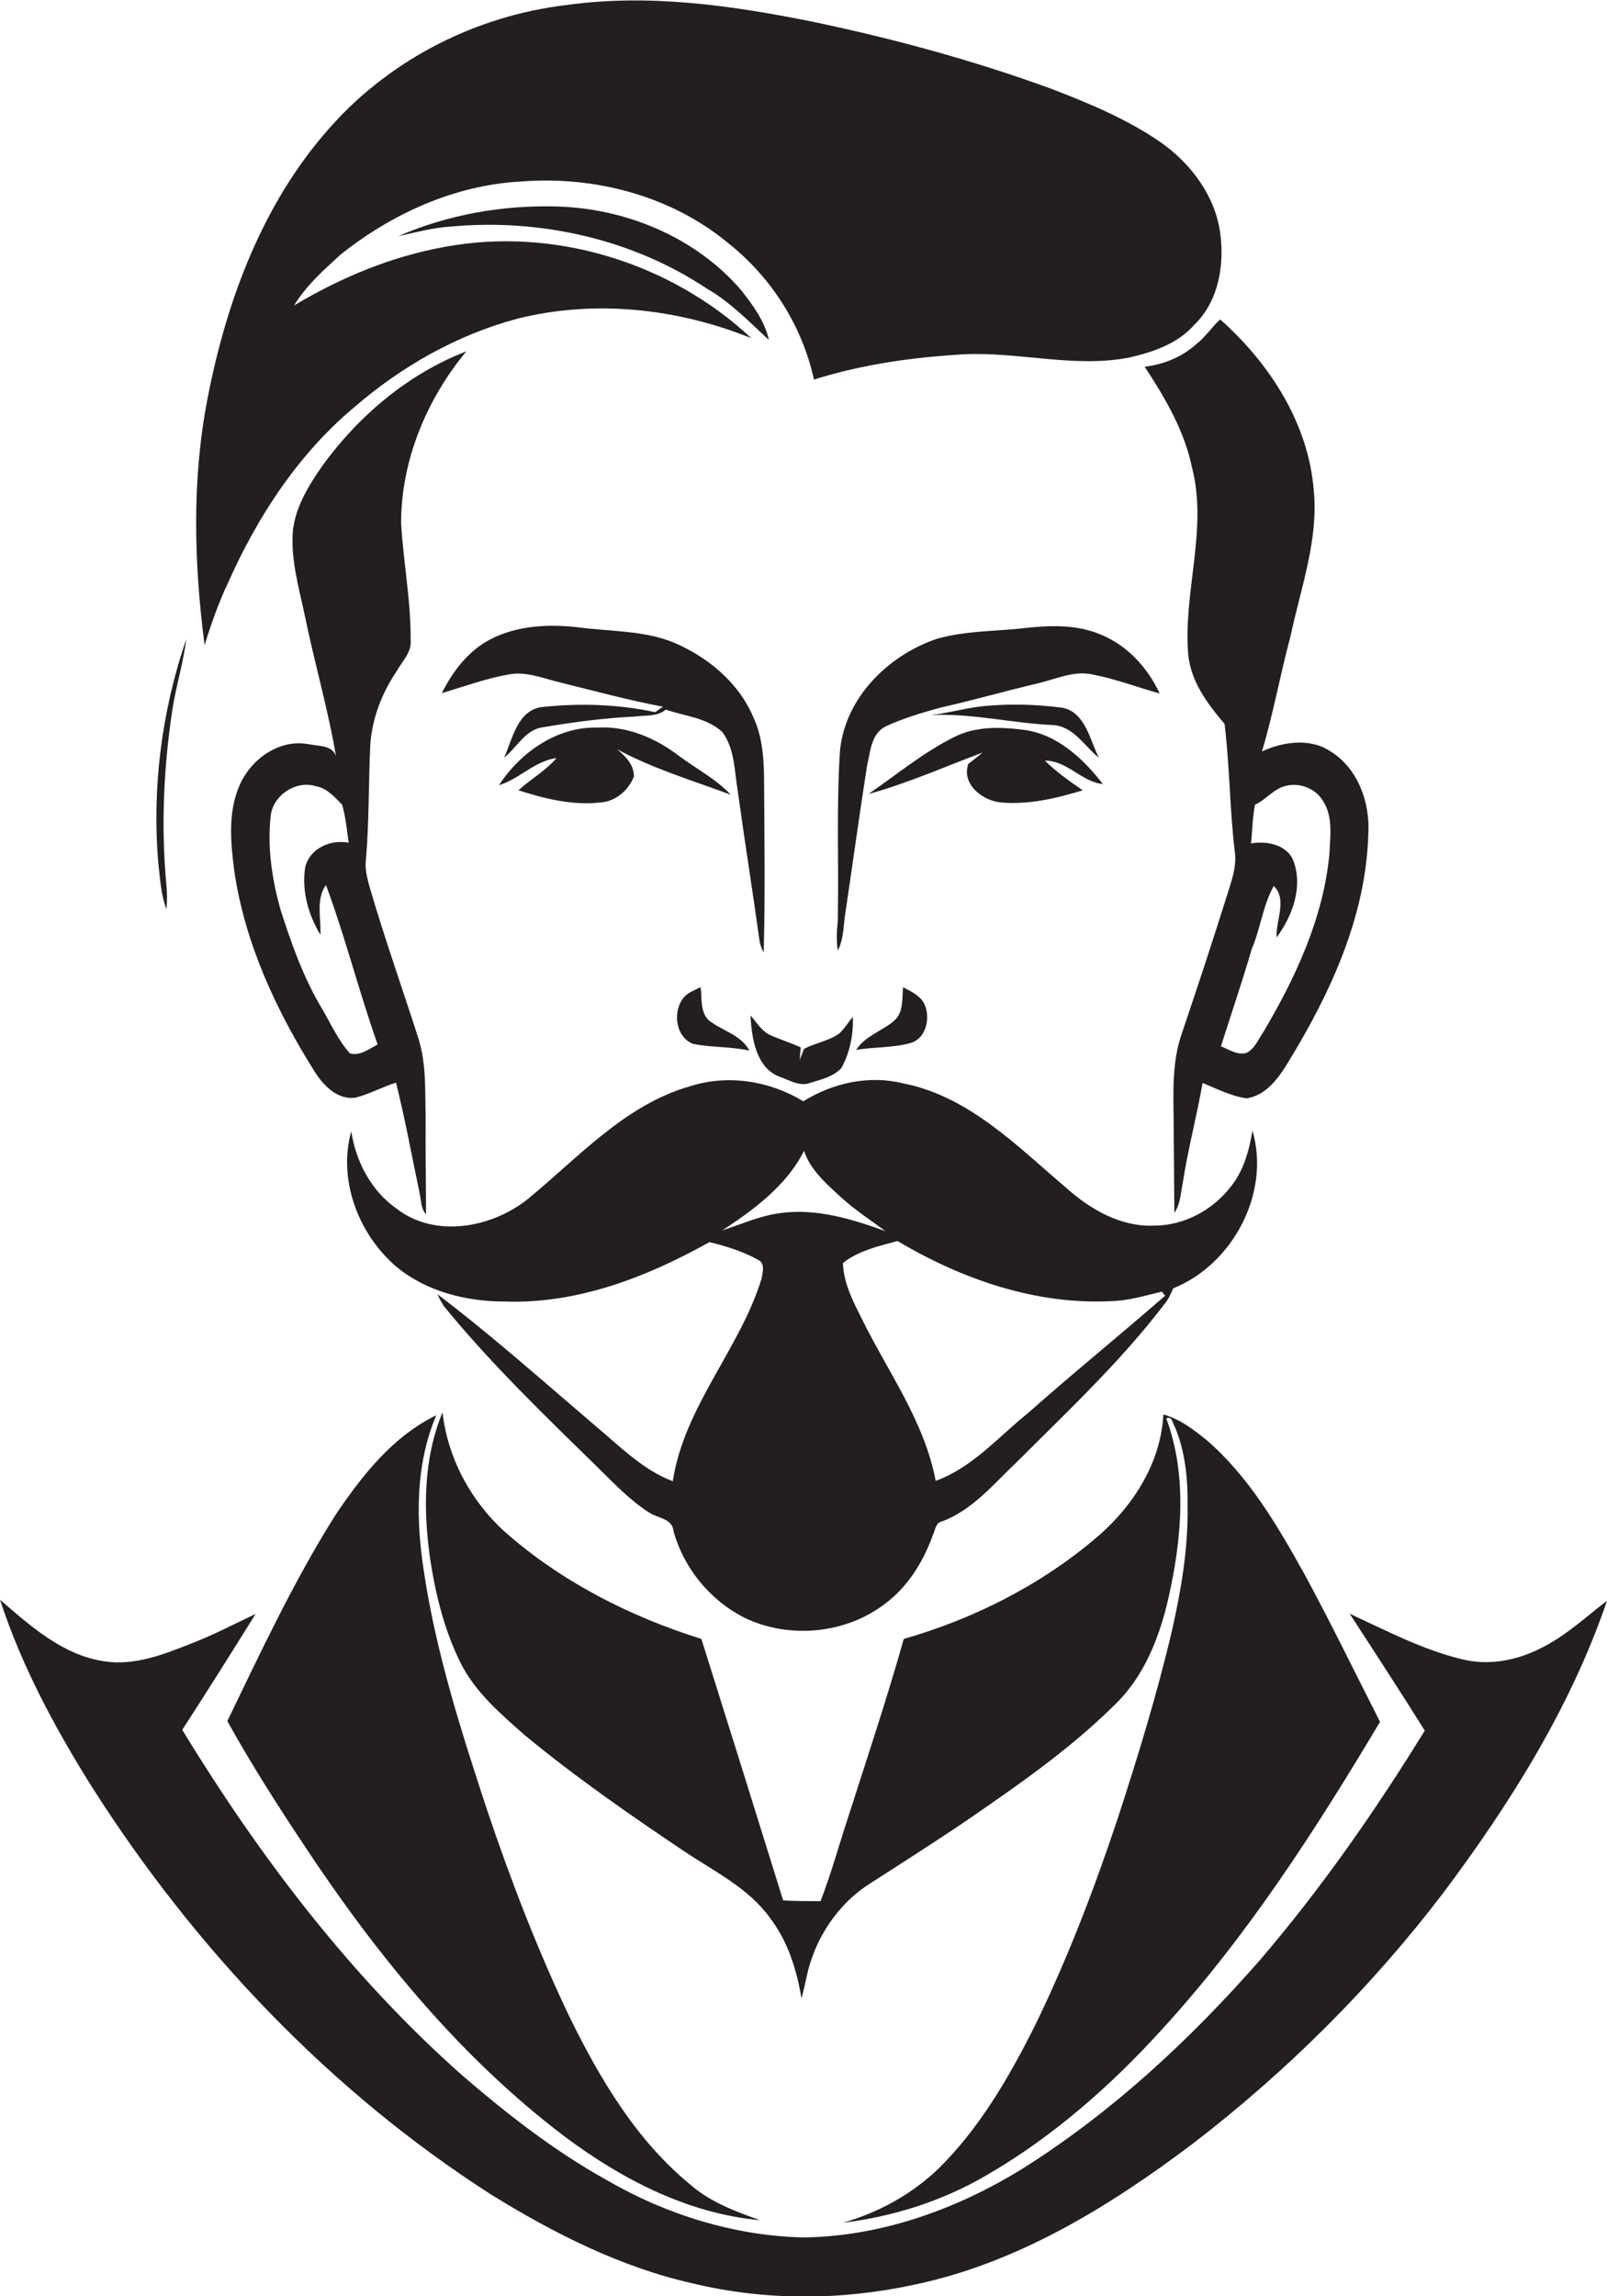
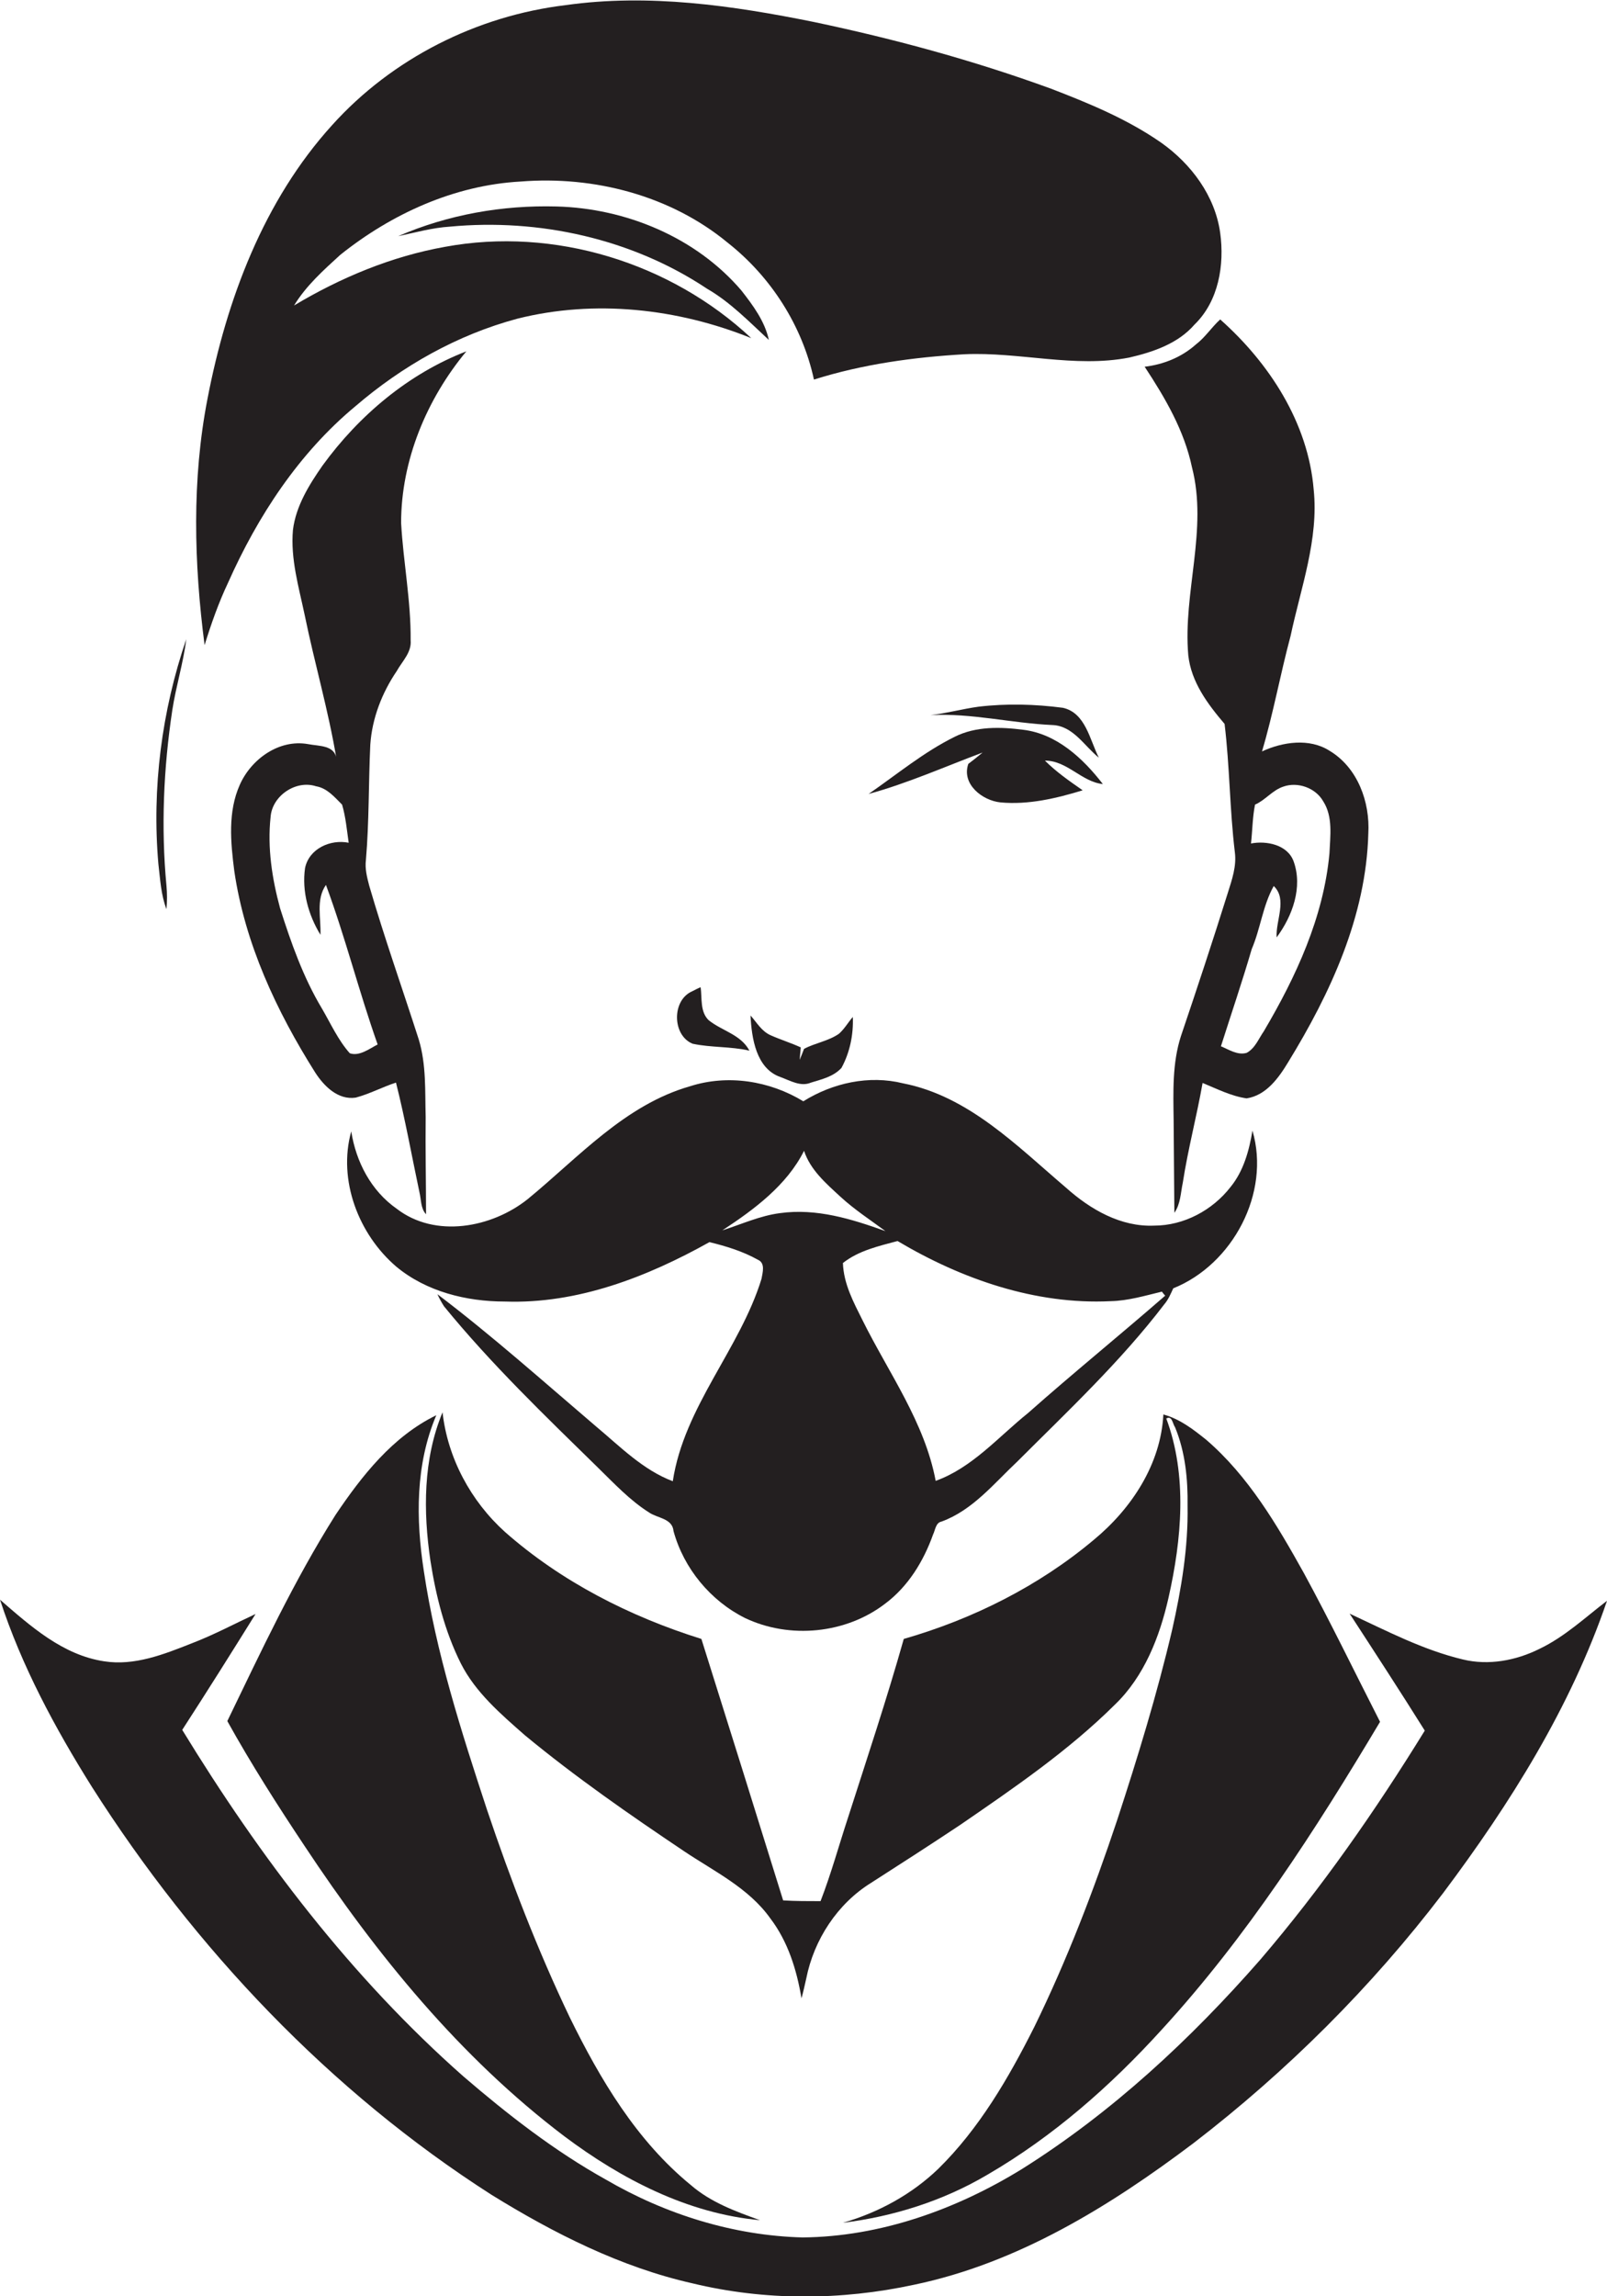
<svg xmlns="http://www.w3.org/2000/svg" version="1.1" id="Layer_1" x="0px" y="0px" viewBox="0 0 438.3 626.1" enable-background="new 0 0 438.3 626.1" xml:space="preserve">
  <g>
    <path fill="#231F20" d="M62.2,158.9c8.1-18.2,19.3-35.3,34.7-48.1c12.8-11,27.8-19.5,44.2-23.9c21.1-5.3,43.7-2.8,63.8,5.3   c-22-20.6-53.8-30.4-83.5-24.9c-14.6,2.6-28.5,8.4-41.2,16c3.3-5.4,8-9.6,12.6-13.8c14-11.2,31.1-19,49.2-20   c20-1.6,40.9,3.8,56.5,16.7c11.8,9.3,20.3,22.6,23.5,37.3c13.3-4.2,27.2-6.1,41-6.9c15-0.7,30.1,3.8,45,0.9   c6.5-1.5,13.3-3.8,17.8-9c6.6-6.4,8.2-16.3,7-25c-1.4-10.1-7.9-18.8-16.1-24.6c-9.2-6.4-19.6-10.7-30-14.7   c-21.1-7.7-42.8-13.6-64.7-18.2c-22.2-4.5-45.1-7.8-67.7-4.6C130,4.3,106.9,16,90.6,34.1c-18.7,20.6-28.8,47.6-34,74.6   c-4.3,22.1-3.7,44.9-0.8,67.2C57.6,170.1,59.6,164.4,62.2,158.9z" />
    <path fill="#231F20" d="M202.2,79.2c-12.4-14.5-31.5-22.4-50.4-22.9c-14.7-0.4-29.6,2.2-43.2,8.1c4.7-1,9.3-2.3,14.1-2.6   c24.3-2.3,49.7,3.3,70.1,16.9c6.4,3.7,11.5,9,16.9,14C208.6,87.6,205.4,83.3,202.2,79.2z" />
    <path fill="#231F20" d="M326.2,93.9c-3.9,3.5-8.9,5.5-14,6.1c5.6,8.5,10.8,17.4,12.9,27.4c4.4,17-2.5,34.2-1,51.3   c0.8,7.3,5.3,13.3,9.9,18.7c1.4,11.6,1.4,23.4,2.8,35c0.5,3.8-0.8,7.5-1.9,11c-4.1,13.1-8.4,26.1-12.8,39.1   c-2.4,7.4-2.1,15.3-2,22.9c0.1,8.4,0.1,16.9,0.2,25.3c1.7-2.4,1.7-5.4,2.3-8.2c1.4-9.1,3.8-18.1,5.4-27.2c3.9,1.6,7.8,3.6,12,4.2   c5.3-0.8,8.7-5.5,11.3-9.8c11.6-18.9,21.3-39.9,21.9-62.4c0.5-8.6-2.9-18-10.6-22.6c-5.5-3.5-12.8-2.4-18.4,0.2   c3.1-10.4,5-21.1,7.8-31.5c2.8-13.2,7.7-26.3,6.3-39.9c-1.5-18.2-12.1-34.5-25.5-46.4C330.4,89.3,328.7,92,326.2,93.9z    M348.2,255.6c4.3-5.8,7.2-13.7,4.6-20.8c-1.7-4.5-7.4-5.6-11.6-4.8c0.4-3.5,0.4-7.1,1.1-10.6c2.8-1.2,4.7-3.9,7.7-4.9   c3.9-1.4,8.8,0.3,10.9,4c2.7,4.2,1.9,9.5,1.7,14.2c-1.6,17.4-9.1,33.6-17.9,48.5c-1.4,2-2.4,4.7-4.7,5.9c-2.5,0.7-4.8-0.9-7-1.8   c2.8-8.8,5.8-17.6,8.4-26.5c2.4-5.6,3-11.8,6-17.2C351.2,245.2,347.9,251,348.2,255.6z" />
    <path fill="#231F20" d="M84,202.9c-7.9-1.4-15.5,4.1-18.6,11.1c-3.3,7.4-2.5,15.7-1.5,23.5c2.9,19.8,11.5,38.2,22.1,55   c2.4,3.7,6.2,7.5,11,6.8c3.8-1,7.3-2.9,11-4.1c2.5,9.9,4.3,20,6.4,29.9c0.5,2,0.3,4.4,1.8,6c0-8.8-0.2-17.7-0.1-26.5   c-0.2-7.1,0.2-14.3-1.9-21.2c-4.5-14-9.4-27.8-13.5-41.9c-0.6-2.3-1.2-4.6-0.9-7c0.9-10.5,0.7-21,1.2-31.5c0.5-7.2,3.2-14.1,7.2-20   c1.5-2.7,4.1-5.1,3.8-8.4c0.1-10.7-2-21.3-2.6-32c0-17.1,7-33.8,17.8-46.8c-15.8,6.1-29.3,17.5-39.2,31.1   c-3.7,5.3-7.3,11.1-8.1,17.6c-0.7,7.9,1.6,15.6,3.2,23.2c2.7,13.2,6.5,26.1,8.7,39.4C91.4,203.1,87,203.5,84,202.9z M93.3,219.4   c1,3.4,1.3,6.9,1.8,10.4c-5-1-10.8,1.6-11.9,6.9c-0.9,6.3,0.9,12.8,4.2,18.2c0.2-4.5-1.3-9.6,1.5-13.6c5.3,14.3,9,29.1,14.1,43.5   c-2.3,1.2-5,3.3-7.6,2.4c-3.2-3.6-5.2-8.1-7.6-12.2c-5.1-8.5-8.4-17.9-11.4-27.3c-2.2-8.1-3.5-16.5-2.6-24.9   c0.4-5.8,6.9-10.2,12.4-8.4C89.2,214.9,91.2,217.3,93.3,219.4z" />
-     <path fill="#231F20" d="M183.5,175.1c-8.1-3.2-17-2.9-25.5-4c-8.1-1-16.8-0.6-24.2,3.2c-6,3.1-10.3,8.7-13.3,14.7   c6.1-1.8,12-4,18.3-5.1c4.8-0.9,9.4,1.1,14,2.2c9.3,2.3,18.5,4.8,28,6.6c-0.7,0.5-1.4,1-2.1,1.5c-10.1-2.2-20.7-2.5-30.9-1.4   c-6.7,0.9-8,8.7-10.3,13.8c3.5-2.8,5.8-7.7,10.6-8.3c8.3-1.4,16.6-2.5,24.9-2.9c2.9-0.4,6.2,0.1,8.6-1.9c5.2,1.8,11.2,2.2,15.4,6.1   c3.4,4.5,3.3,10.6,4.2,16c1.9,13.8,4.1,27.5,6,41.2c0.2,1,0.6,2,1.1,2.9c0.4-15.3,0.2-30.6,0.1-45.9c0-6.2-0.3-12.7-3-18.4   C201.3,185.9,192.8,179,183.5,175.1z" />
-     <path fill="#231F20" d="M228.5,259.2c1.7-3.2,1.5-7,2.1-10.5c2-13.3,3.8-26.7,5.9-40c0.9-3.8,1.1-8.6,5-10.6   c4.7-2.2,9.8-3.7,14.8-5.1c8.9-2,17.6-4.5,26.5-6.6c4.9-1.1,9.9-3.6,15.1-2.5c6.3,1.2,12.3,3.5,18.4,5.2c-3.3-7.1-9-13.3-16.4-16.2   c-6.3-2.6-13.3-2.4-19.9-1.7c-8.2,1-16.5,0.7-24.5,3c-13.3,4.5-25,16.1-26.4,30.5c-1,15.5-0.3,31-0.6,46.6   C228.2,253.8,228.1,256.5,228.5,259.2z" />
    <path fill="#231F20" d="M45.4,247.9c0.2-2.1,0.2-4.3,0-6.4c-1.5-15.9-0.8-32,1.6-47.9c1-6.5,3-12.8,3.8-19.3   c-6.7,19.6-9.4,40.6-7.6,61.3C43.7,239.8,43.9,244,45.4,247.9z" />
    <path fill="#231F20" d="M299.7,206.6c-2.5-4.9-3.6-12.2-9.8-13.6c-7.6-1-15.4-1.2-23-0.3c-4.4,0.6-8.7,1.8-13.1,2.3   c11.1-0.6,22.1,2.2,33.2,2.7C292.7,197.9,295.7,203.4,299.7,206.6z" />
-     <path fill="#231F20" d="M162.9,198.4c-11-0.3-21,6.8-26.8,15.7c5.6-1.7,9.7-6.6,15.7-7.4c-3,3.5-7,5.7-10.4,8.8   c7.2,2.3,14.8,4.2,22.5,3.3c4.1-0.3,7.6-3.4,9-7.1c0-3.2-2.3-5.5-4.6-7.4c9.8,5.3,20.5,8.5,31,12.4c-4-4.3-9.3-7-14-10.5   C178.9,201.3,171.1,197.9,162.9,198.4z" />
    <path fill="#231F20" d="M268,205.2c-1.3,1.1-2.6,2.1-3.9,3.1c-1.9,5.5,3.8,10,8.8,10.5c7.6,0.7,15.2-1.1,22.4-3.3   c-3.6-2.5-7.2-5-10.3-8.1c6.1,0,10,5.8,15.8,6.4c-5.4-7-12.6-13.7-21.7-14.8c-6.2-0.8-12.9-1-18.7,1.9   c-8.5,4.2-15.8,10.3-23.5,15.6C247.5,213.6,257.6,209.1,268,205.2z" />
    <path fill="#231F20" d="M188.8,270.3c-5.6,2.4-5.5,12,0.1,14.3c5.1,1.1,10.4,0.7,15.5,1.9c-2.3-4.4-7.5-5.4-11.1-8.3   c-2.4-2.3-1.8-6-2.2-9C190.5,269.4,189.4,270,188.8,270.3z" />
-     <path fill="#231F20" d="M233.5,286.3c5-0.9,10.2-0.5,15.2-2c3.9-1.4,5-6.6,3.6-10.1c-1-2.6-3.7-3.8-6-5c-0.3,3.1,0.2,6.9-2.5,9.2   C240.5,281.2,235.9,282.5,233.5,286.3z" />
    <path fill="#231F20" d="M210.2,282.3c-2.5-1.1-3.8-3.5-5.5-5.4c0.3,6.1,1.5,14.5,8.2,16.8c2.7,1,5.5,2.7,8.3,1.5   c2.9-0.9,6.1-1.6,8.3-4c2.3-4.2,3.3-9.1,3.1-13.9c-1.3,1.5-2.3,3.3-3.8,4.6c-2.9,2-6.5,2.5-9.5,4.1c-0.3,0.8-0.9,2.3-1.2,3   c0.1-1.2,0.2-2.3,0.3-3.4C215.8,284.4,212.9,283.5,210.2,282.3z" />
    <path fill="#231F20" d="M183.5,403.9c-8.2-3.1-14.4-9.5-21-15c-14.3-12.2-28.3-24.7-43.2-36c0.5,1.1,1.1,2.2,1.8,3.3   c12.9,15.8,27.6,29.9,42.1,44.1c4.4,4.3,8.6,8.8,13.8,12.1c2.3,1.6,6.4,1.6,6.7,5.1c2.8,10.2,10.1,19,19.5,23.7   c12.2,5.8,27.5,4.3,38.2-3.9c6.3-4.7,10.5-11.6,13.1-18.9c0.6-1.2,0.7-3.2,2.3-3.5c8.5-3.1,14.3-10.4,20.7-16.4   c13.8-13.8,28.2-27.3,40.1-42.9c1.1-1.3,1.7-2.8,2.4-4.3c16.2-6.5,26.6-26,21.6-43c-0.9,5.4-2.4,11-6,15.4   c-4.9,6.3-12.7,10.5-20.8,10.5c-9.1,0.4-17.4-4.4-24-10.3c-13.4-11.4-26.6-25-44.5-28.5c-9.3-2.3-19.2-0.1-27.2,4.9   c-9.2-5.6-20.6-7.4-30.9-4.1c-17.8,5.1-30.4,19.4-44.3,30.8c-9.8,7.8-25.2,10.7-35.7,2.6c-7-4.9-11.1-12.8-12.4-21.1   c-3.7,13.3,2,28.1,12.3,36.9c8.2,6.8,19.1,9.5,29.6,9.5c19.8,0.7,38.8-6.7,55.8-16.2c4.5,1.1,9.1,2.5,13.2,4.8   c2.1,0.9,1.3,3.5,1,5.2C201.8,367.9,186.6,383.5,183.5,403.9z M302.9,354.8c4.8-0.1,9.4-1.5,14-2.6c0.2,0.3,0.6,0.8,0.9,1.1   c-12.4,10.8-25.1,21.1-37.4,32c-8.1,6.5-15.2,14.9-25.2,18.5c-3-16-12.8-29.4-19.9-43.7c-2.5-5-5.2-10-5.4-15.7   c4.3-3.4,9.7-4.6,14.9-6C262.3,348.8,282.4,355.8,302.9,354.8z M197,335.5c8.7-5.7,17.6-12.3,22.3-21.7c1.7,5.2,6,8.9,9.9,12.5   c3.8,3.5,8.1,6.3,12.3,9.4c-9.2-3.3-18.8-6.3-28.8-4.9C207.3,331.5,202.3,333.8,197,335.5z" />
    <path fill="#231F20" d="M83.1,503.4c19.6,29.6,42.4,57.6,70.8,79.1c15.6,11.7,33.7,21.1,53.4,22.9c-6.7-2.4-13.5-4.9-18.9-9.6   c-14.8-12.1-24.7-28.8-33-45.7c-8.8-18.4-16.1-37.4-22.6-56.7c-7-21.3-13.9-42.8-17.2-65c-2.2-14.2-2.3-29.1,3.4-42.5   c-11.9,5.8-20.3,16.5-27.5,27.2c-11.3,17.9-20.3,37.2-29.5,56.2C68.5,481,75.7,492.3,83.1,503.4z" />
    <path fill="#231F20" d="M320.5,389.2c2.8,6.8,3.5,14.2,3.4,21.4c0.2,11.4-1.7,22.7-4.2,33.8c-4.1,17.5-9.4,34.8-15,51.9   c-6.4,19.2-13.7,38.2-22.6,56.4c-7,13.9-15,27.7-26.2,38.7c-7.3,7-16.3,11.9-26,14.7c13.8-1.7,27.4-6,39.4-13.1   c17.9-10.4,33.6-24.2,47.5-39.5c23.3-25.4,42-54.5,59.6-84c-6.9-13.5-13.5-27.2-20.8-40.6c-7.3-13.1-15.1-26.4-26.6-36.3   c-3.5-2.8-7.2-5.7-11.7-6.9c-0.7,13.6-8.7,25.7-19,34.2c-15,12.6-33,21.6-51.8,27c-4.6,16.3-10,32.5-15.2,48.7   c-2.5,7.6-4.6,15.3-7.5,22.8c-3.4,0-6.8,0-10.2-0.2c-7.4-23.8-14.8-47.5-22.3-71.3c-19.5-6.1-38.2-15.6-53.6-29.2   c-9.3-8.4-15.6-20.1-17-32.6c-5.3,12.8-5.3,27-3.3,40.5c1.5,9.6,3.9,19.2,8.3,28c4,7.9,10.9,13.8,17.5,19.6   c13.8,11.4,28.5,21.6,43.4,31.6c8.2,5.5,17.6,10,23.5,18.3c4.8,6.3,7.2,14,8.5,21.8c0.5-1.8,0.9-3.6,1.3-5.4   c2.1-10.6,8.5-20.4,17.7-26.1c8.1-5.2,16.2-10.4,24.3-15.8c14.7-10.1,29.5-20.2,42.2-32.8c8-7.7,12.2-18.5,14.6-29.1   c3.6-16,5.2-33.3-0.6-48.9C319.7,385.9,319.8,388.2,320.5,389.2z" />
    <path fill="#231F20" d="M419.9,449.6c-6.4,3.2-13.9,4.6-20.9,2.9c-10.9-2.6-20.8-7.8-30.9-12.5c6.9,10.6,13.8,21.2,20.5,31.9   c-13.5,21.9-28.2,43-44.9,62.5c-19,21.7-40.4,41.6-64.9,57c-18,11.1-38.7,18.5-59.9,18.7c-18.9-0.5-37.4-6.3-53.7-15.8   c-14-7.8-26.7-17.7-38.8-28.1c-30.6-27-55.5-59.8-76.7-94.5c6.8-10.5,13.4-21,20-31.6c-5.8,2.7-11.4,5.7-17.4,8   c-7.6,3-15.6,6.2-23.9,4.9c-11.3-1.7-20.1-9.6-28.4-16.8c5.9,18.1,15,35,25.1,51.1c28,44,64.9,83,109,111.2   c17,10.5,35.2,19.7,54.7,24.1c19.8,4.8,40.6,4.7,60.5,0.4c28.3-5.9,53.4-21.4,76.2-38.6c25.5-19.6,48.6-42.6,68.1-68.2   c18.3-24.4,34.8-50.7,44.7-79.7C432.4,441,426.8,446.3,419.9,449.6z" />
  </g>
</svg>